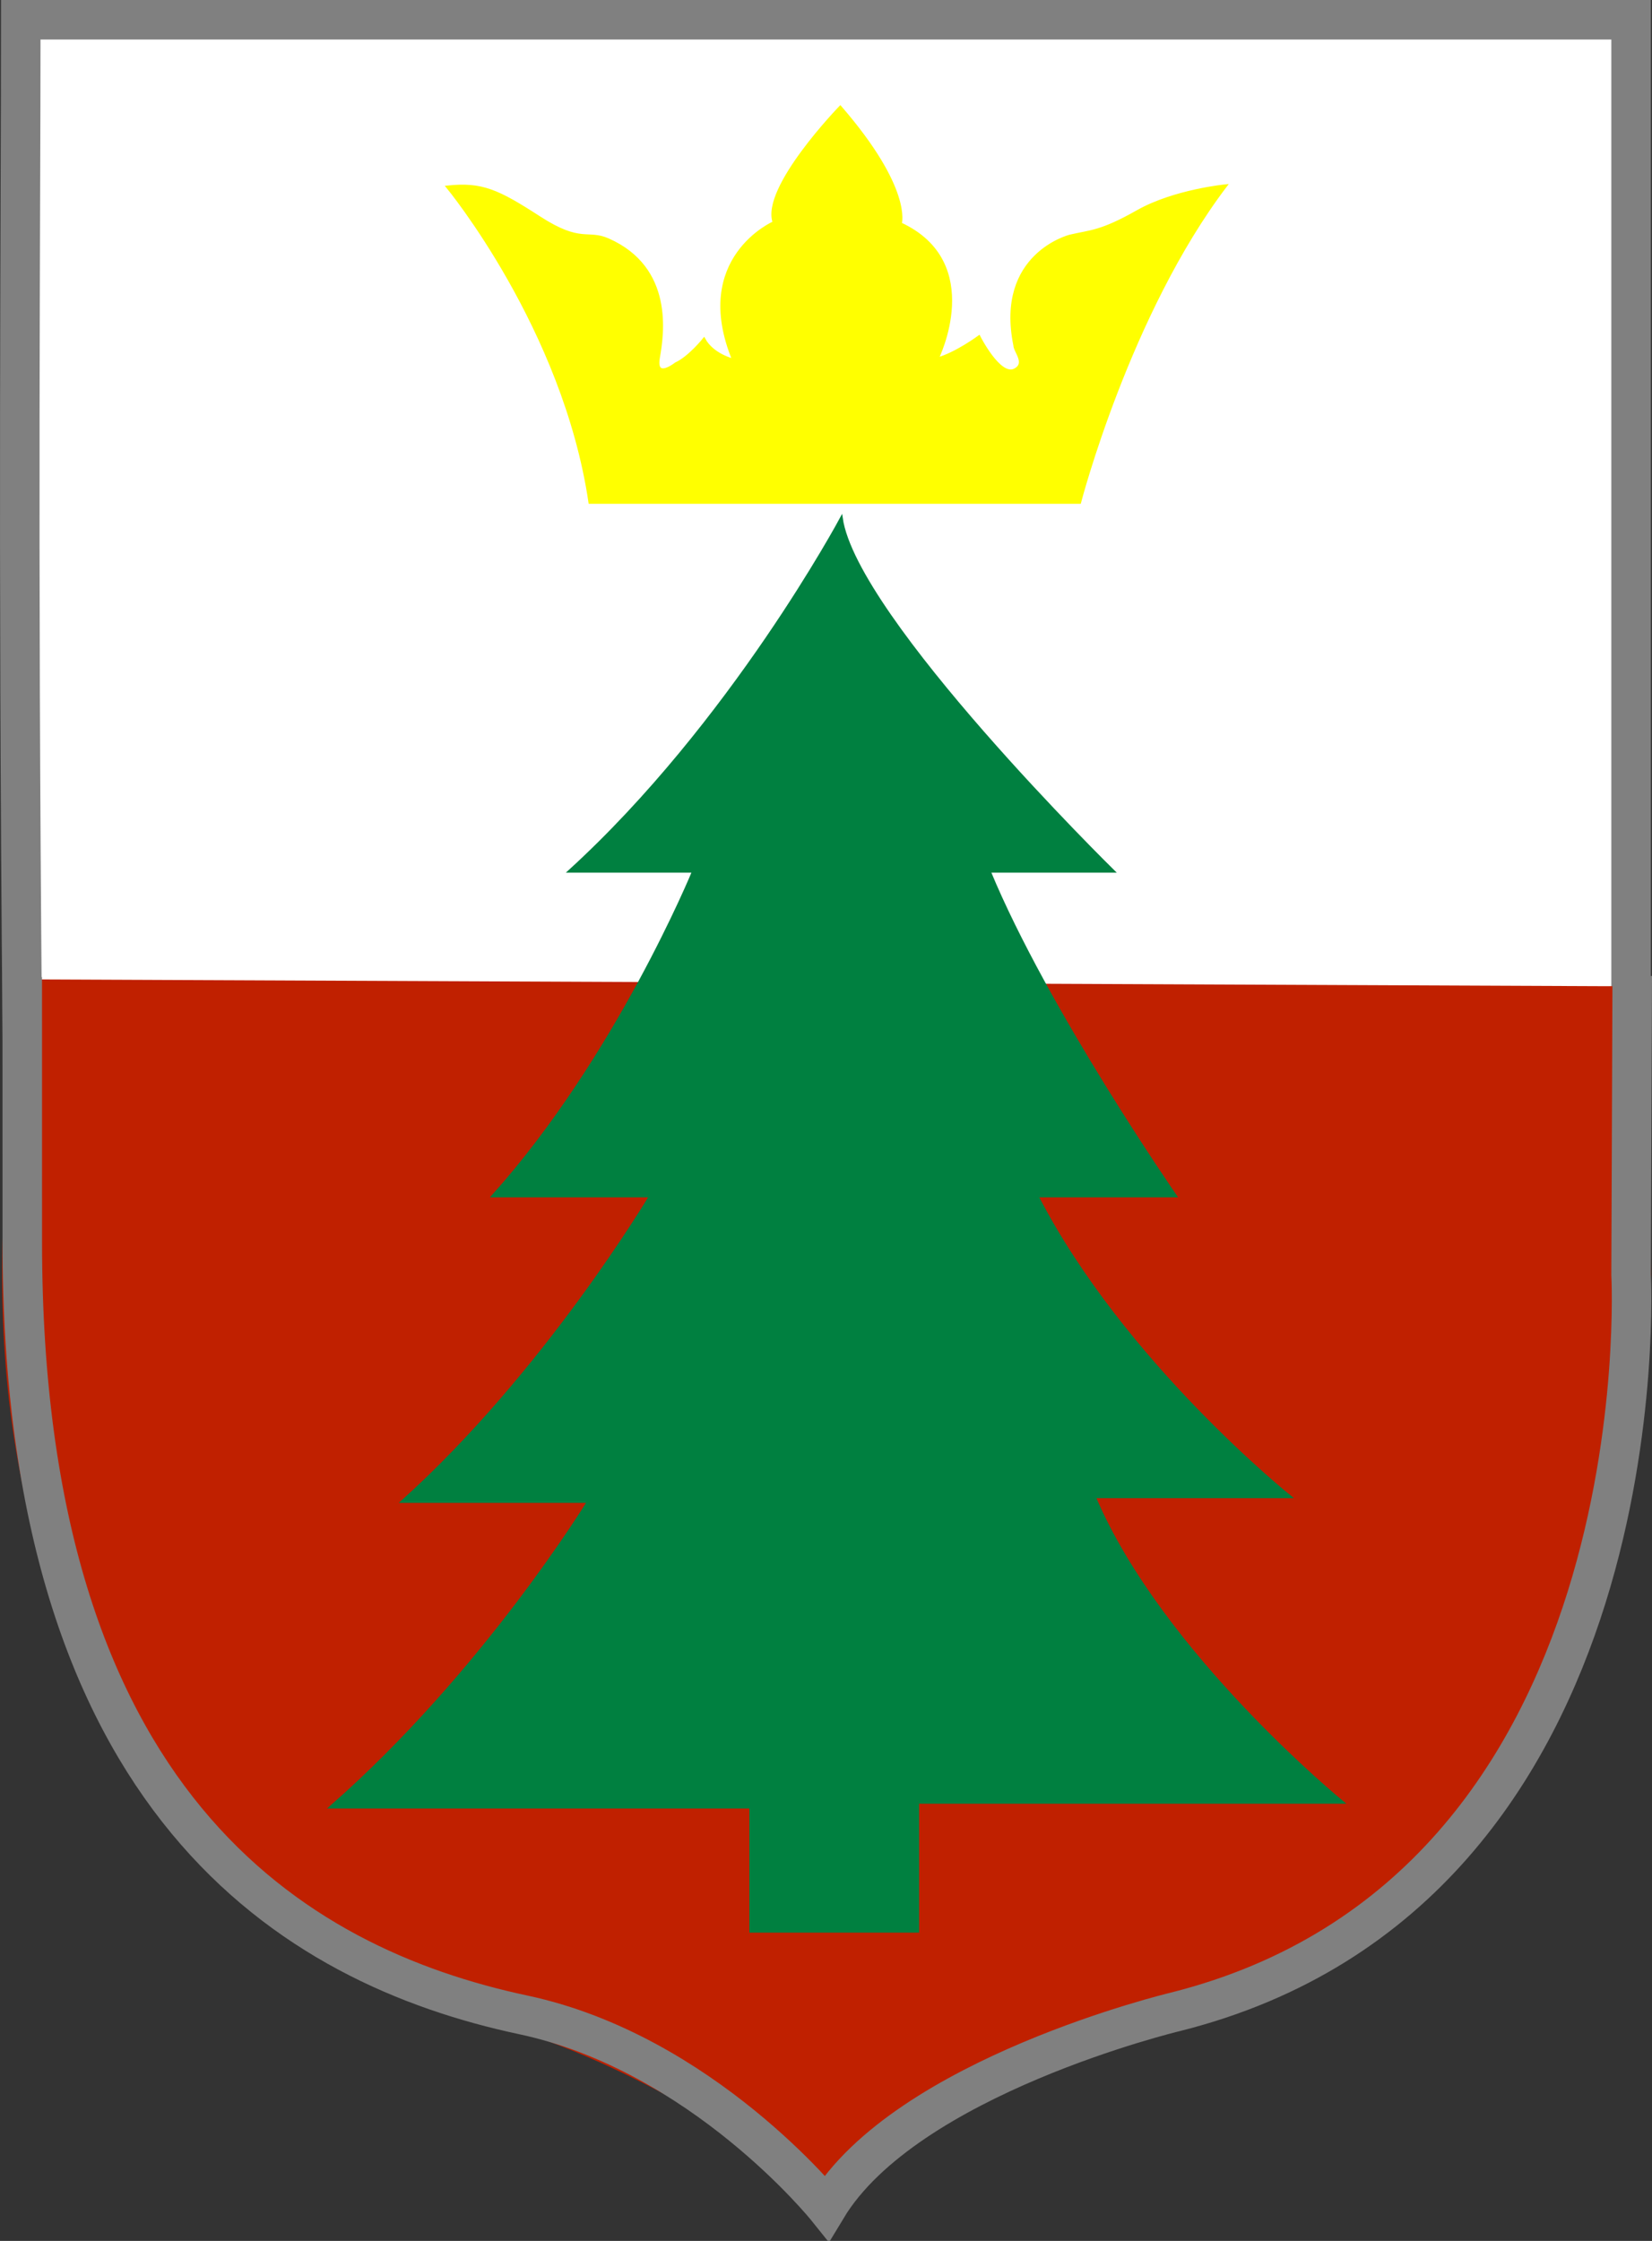
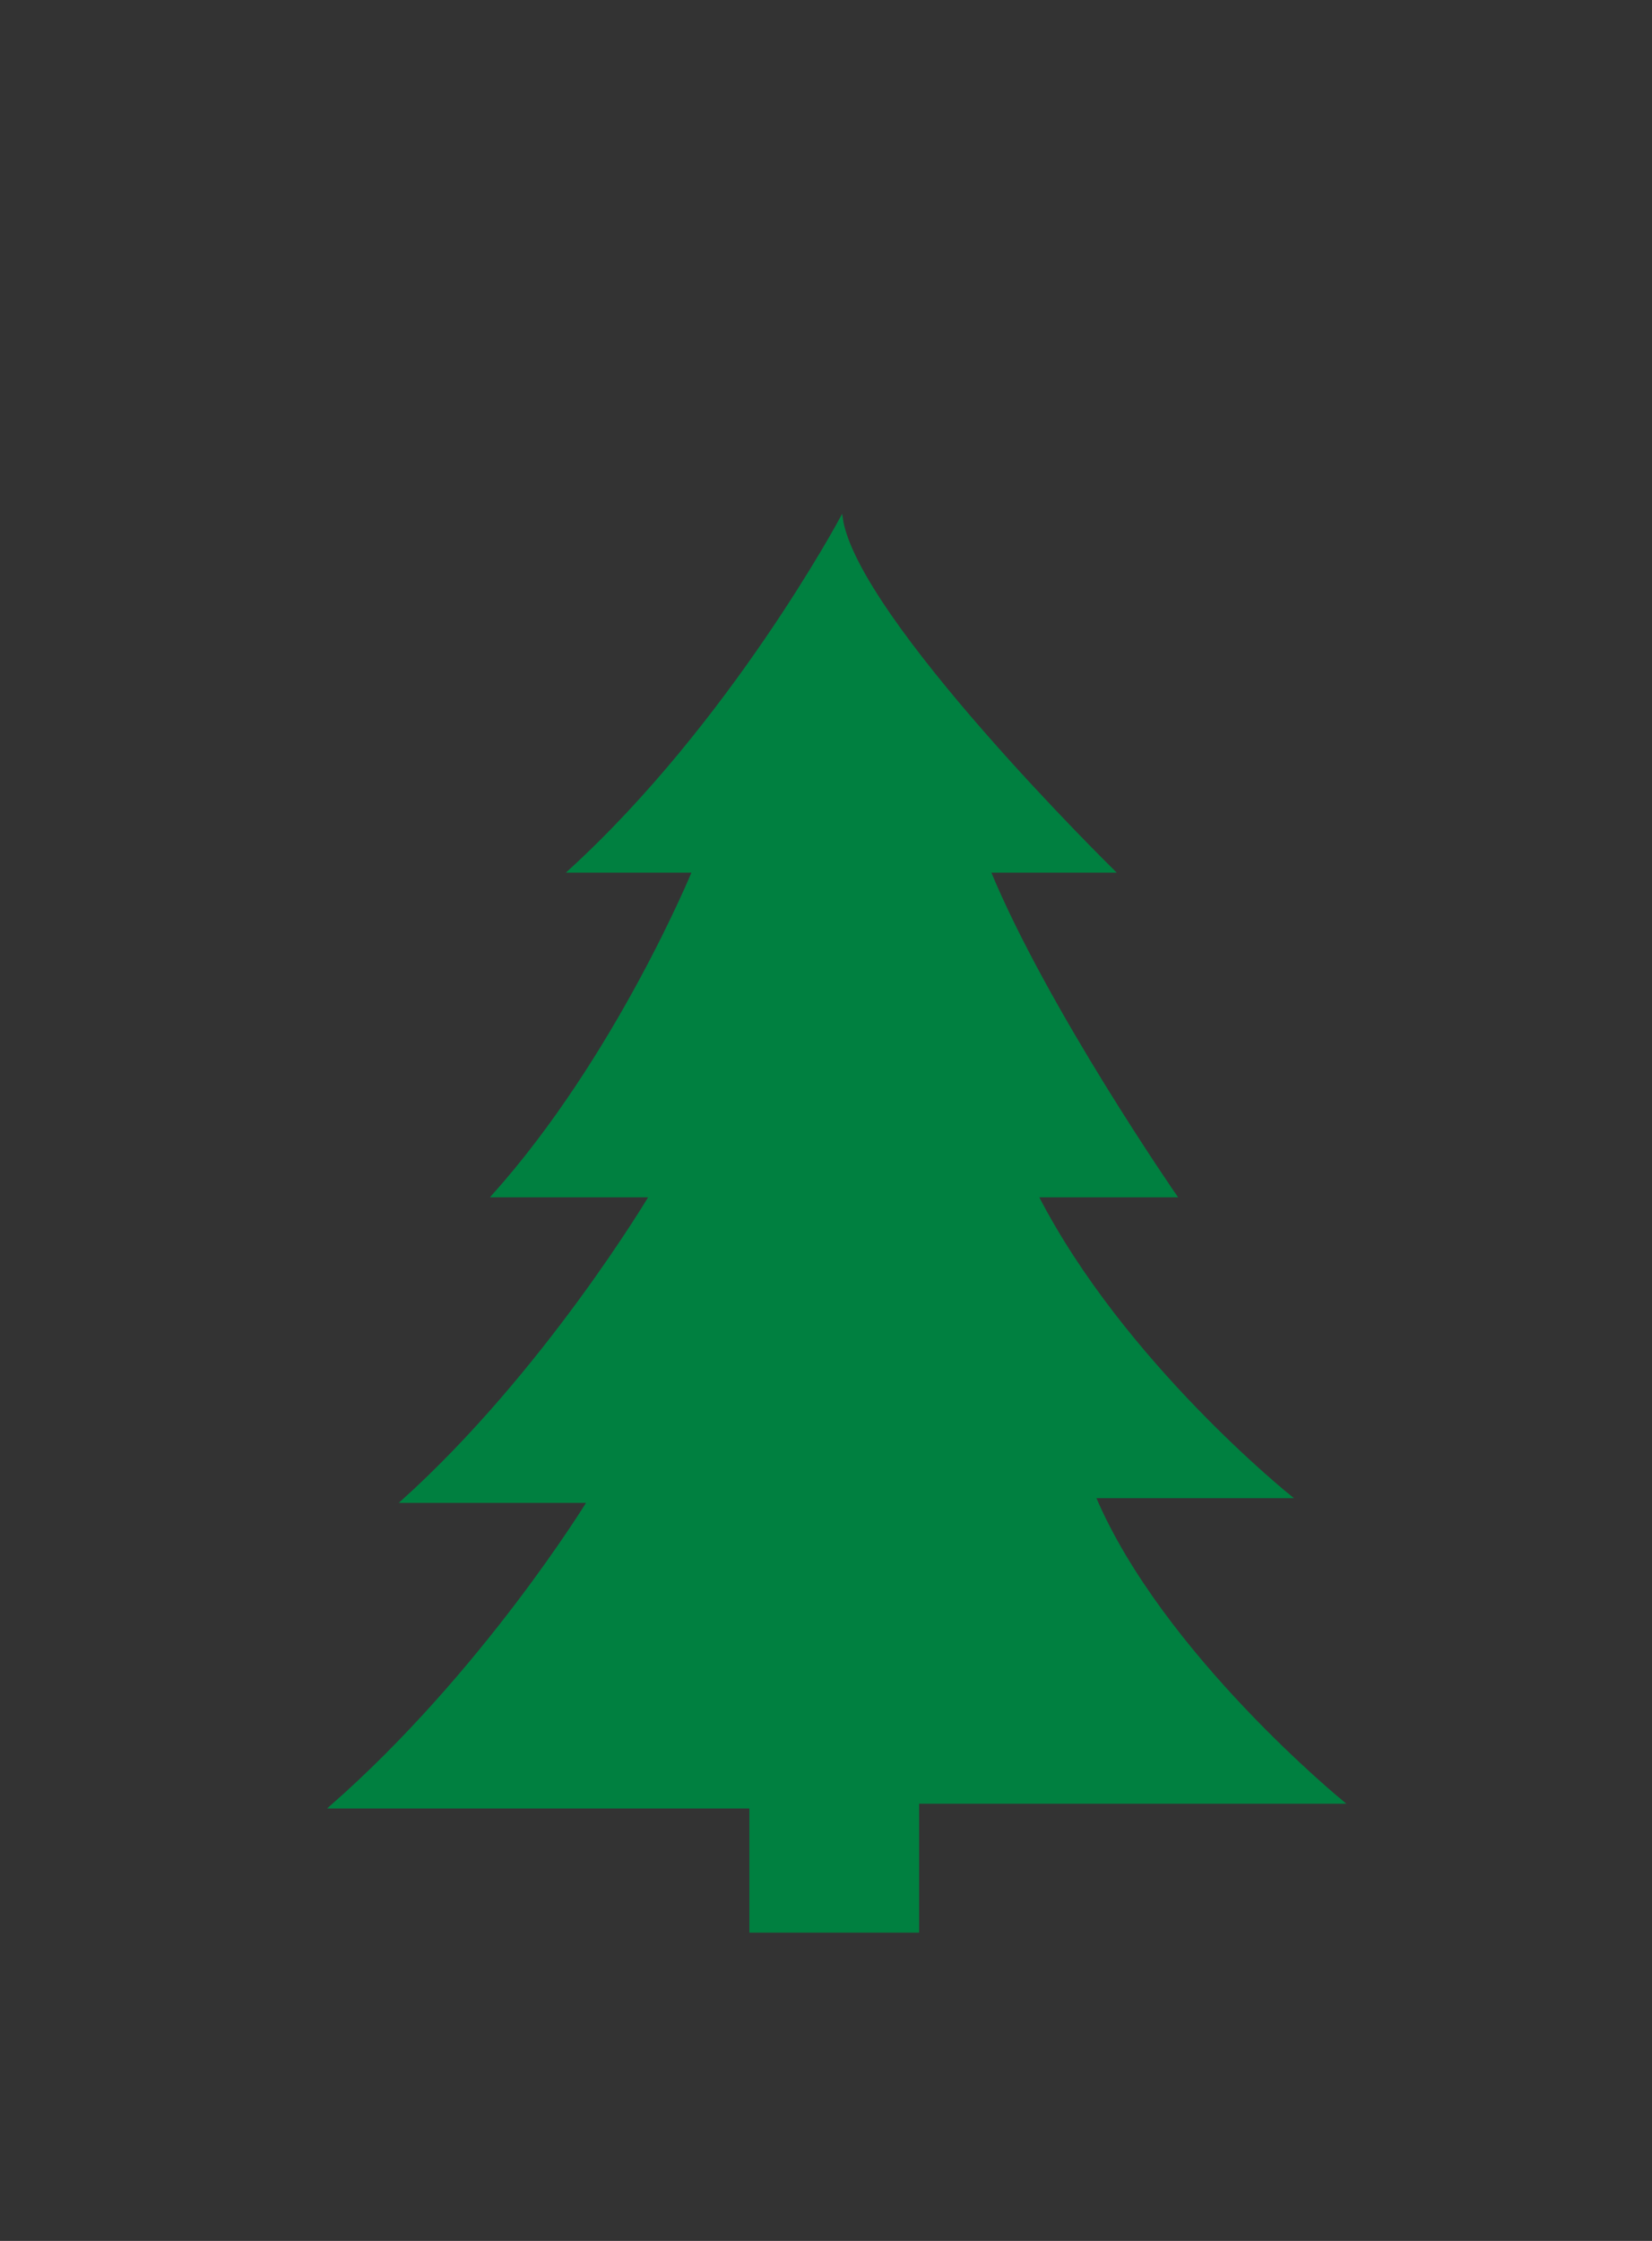
<svg xmlns="http://www.w3.org/2000/svg" xmlns:ns1="http://sodipodi.sourceforge.net/DTD/sodipodi-0.dtd" xmlns:ns2="http://www.inkscape.org/namespaces/inkscape" height="850.39" width="626.974" id="svg2" ns1:version="0.32" ns2:version="0.44" ns1:docbase="D:\dokumenty\kot\do wiki" ns1:docname="POL gmina Czastary COA.svg" version="1.0">
  <rect width="100%" height="100%" fill="#333333" stroke="none" />
  <defs id="defs4" />
  <ns1:namedview id="base" pagecolor="#ffffff" bordercolor="#666666" borderopacity="1.0" ns2:pageopacity="0.0" ns2:pageshadow="2" ns2:cx="254.76379" ns2:cy="107.17412" ns2:zoom="0.98471782" ns2:document-units="px" ns2:current-layer="layer1" ns2:window-width="1024" ns2:window-height="682" ns2:window-x="-4" ns2:window-y="-4" showguides="true" ns2:guide-bbox="true" height="850.39px" />
  <g ns2:groupmode="layer" ns2:label="Warstwa 1" id="layer1" transform="translate(3.684,-4.181)">
-     <path ns1:nodetypes="ccccc" transform="translate(1.285,8.25)" id="path11836" d="M 2.916,3.432 L 614.071,3.432 L 614.071,387.226 C 293.495,387.226 289.014,387.226 3.489,387.226 C 1.745,197.073 2.916,84.4 2.916,3.432 z " style="fill:white;fill-opacity:1;fill-rule:evenodd;stroke:gray;stroke-width:15;stroke-linecap:butt;stroke-linejoin:miter;stroke-miterlimit:4;stroke-dasharray:none;stroke-opacity:1" />
-     <path style="fill:#c02000;fill-opacity:1;fill-rule:nonzero;stroke:#c02000;stroke-width:15;stroke-linecap:butt;stroke-linejoin:miter;stroke-miterlimit:4;stroke-dasharray:none;stroke-opacity:1" d="M 612.754,370.217 L 614.071,479.685 C 614.071,479.685 595.35,710.077 449.38,746.842 C 449.38,746.842 319.161,787.341 307.367,819.694 C 307.367,819.694 246.656,773.823 187.151,757.595 C 110.392,736.661 -1.492,657.569 3.489,467.474 L 6.106,367.6" id="path10949" ns1:nodetypes="ccccssc" transform="translate(1.285,8.25)" />
-     <path ns1:nodetypes="ccccssc" id="path11849" d="M 614.505,366.276 L 614.071,479.685 C 614.071,479.685 626.735,712.823 441.044,759.416 C 441.044,759.416 338.941,783.809 308.78,833.823 C 308.78,833.823 261.54,775.011 193.642,760.553 C 106.293,741.954 3.512,680.245 3.489,467.474 L 3.478,366.724" style="fill:none;fill-opacity:1;fill-rule:evenodd;stroke:gray;stroke-width:15;stroke-linecap:butt;stroke-linejoin:miter;stroke-miterlimit:4;stroke-dasharray:none;stroke-opacity:1" transform="translate(1.285,8.25)" />
    <path style="fill:#008040;fill-opacity:1;fill-rule:evenodd;stroke:#008040;stroke-width:1px;stroke-linecap:butt;stroke-linejoin:miter;stroke-opacity:1" d="M 121.769,689.975 L 281.219,689.975 L 281.219,737.086 L 344.637,737.086 L 344.637,688.163 L 505.899,688.163 C 505.899,688.163 437.046,631.993 411.678,572.2 L 485.968,572.2 C 485.968,572.2 422.55,521.465 389.935,458.048 L 442.481,458.048 C 442.481,458.048 393.559,387.382 371.816,334.836 L 418.926,334.836 C 418.926,334.836 321.082,238.804 315.646,200.753 C 315.646,200.753 273.971,278.666 212.366,334.836 L 259.476,334.836 C 259.476,334.836 230.485,405.502 183.375,458.048 L 243.169,458.048 C 243.169,458.048 203.306,525.089 148.948,574.012 L 219.613,574.012 C 219.613,574.012 179.751,639.241 121.769,689.975 z " id="path2914" ns1:nodetypes="cccccccccccccccccccc" />
-     <path style="fill:yellow;fill-opacity:1;fill-rule:evenodd;stroke:yellow;stroke-width:1px;stroke-linecap:butt;stroke-linejoin:miter;stroke-opacity:1" d="M 220.162,194.863 L 406.108,194.863 C 406.108,194.863 424.75,123.094 461.566,74.626 C 461.566,74.626 441.993,76.49 428.012,84.413 C 414.031,92.335 410.303,91.869 402.38,93.733 C 402.38,93.733 374.418,100.724 381.409,135.21 C 381.409,135.21 381.409,132.88 381.409,135.21 C 381.409,137.541 386.142,142.116 381.409,144.531 C 375.7,147.444 367.894,131.948 367.894,131.948 C 367.894,131.948 359.039,138.473 352.049,140.337 C 352.049,140.337 370.224,103.986 338.068,89.073 C 338.068,89.073 342.262,76.024 315.232,44.8 C 315.232,44.8 285.406,75.558 290.066,88.607 C 290.066,88.607 258.842,102.122 274.687,140.803 C 274.687,140.803 266.765,138.939 263.503,132.88 C 263.503,132.88 257.91,139.871 252.784,142.201 C 252.784,142.201 244.724,148.604 246.259,139.871 C 247.816,131.016 251.678,105.996 227.152,95.132 C 219.245,91.629 216.899,96.996 201.054,86.743 C 185.209,76.49 179.151,73.694 166.102,75.092 C 166.102,75.092 210.375,128.686 220.162,194.863 z " id="path3803" ns1:nodetypes="cccsscssccccccccsssc" />
  </g>
</svg>